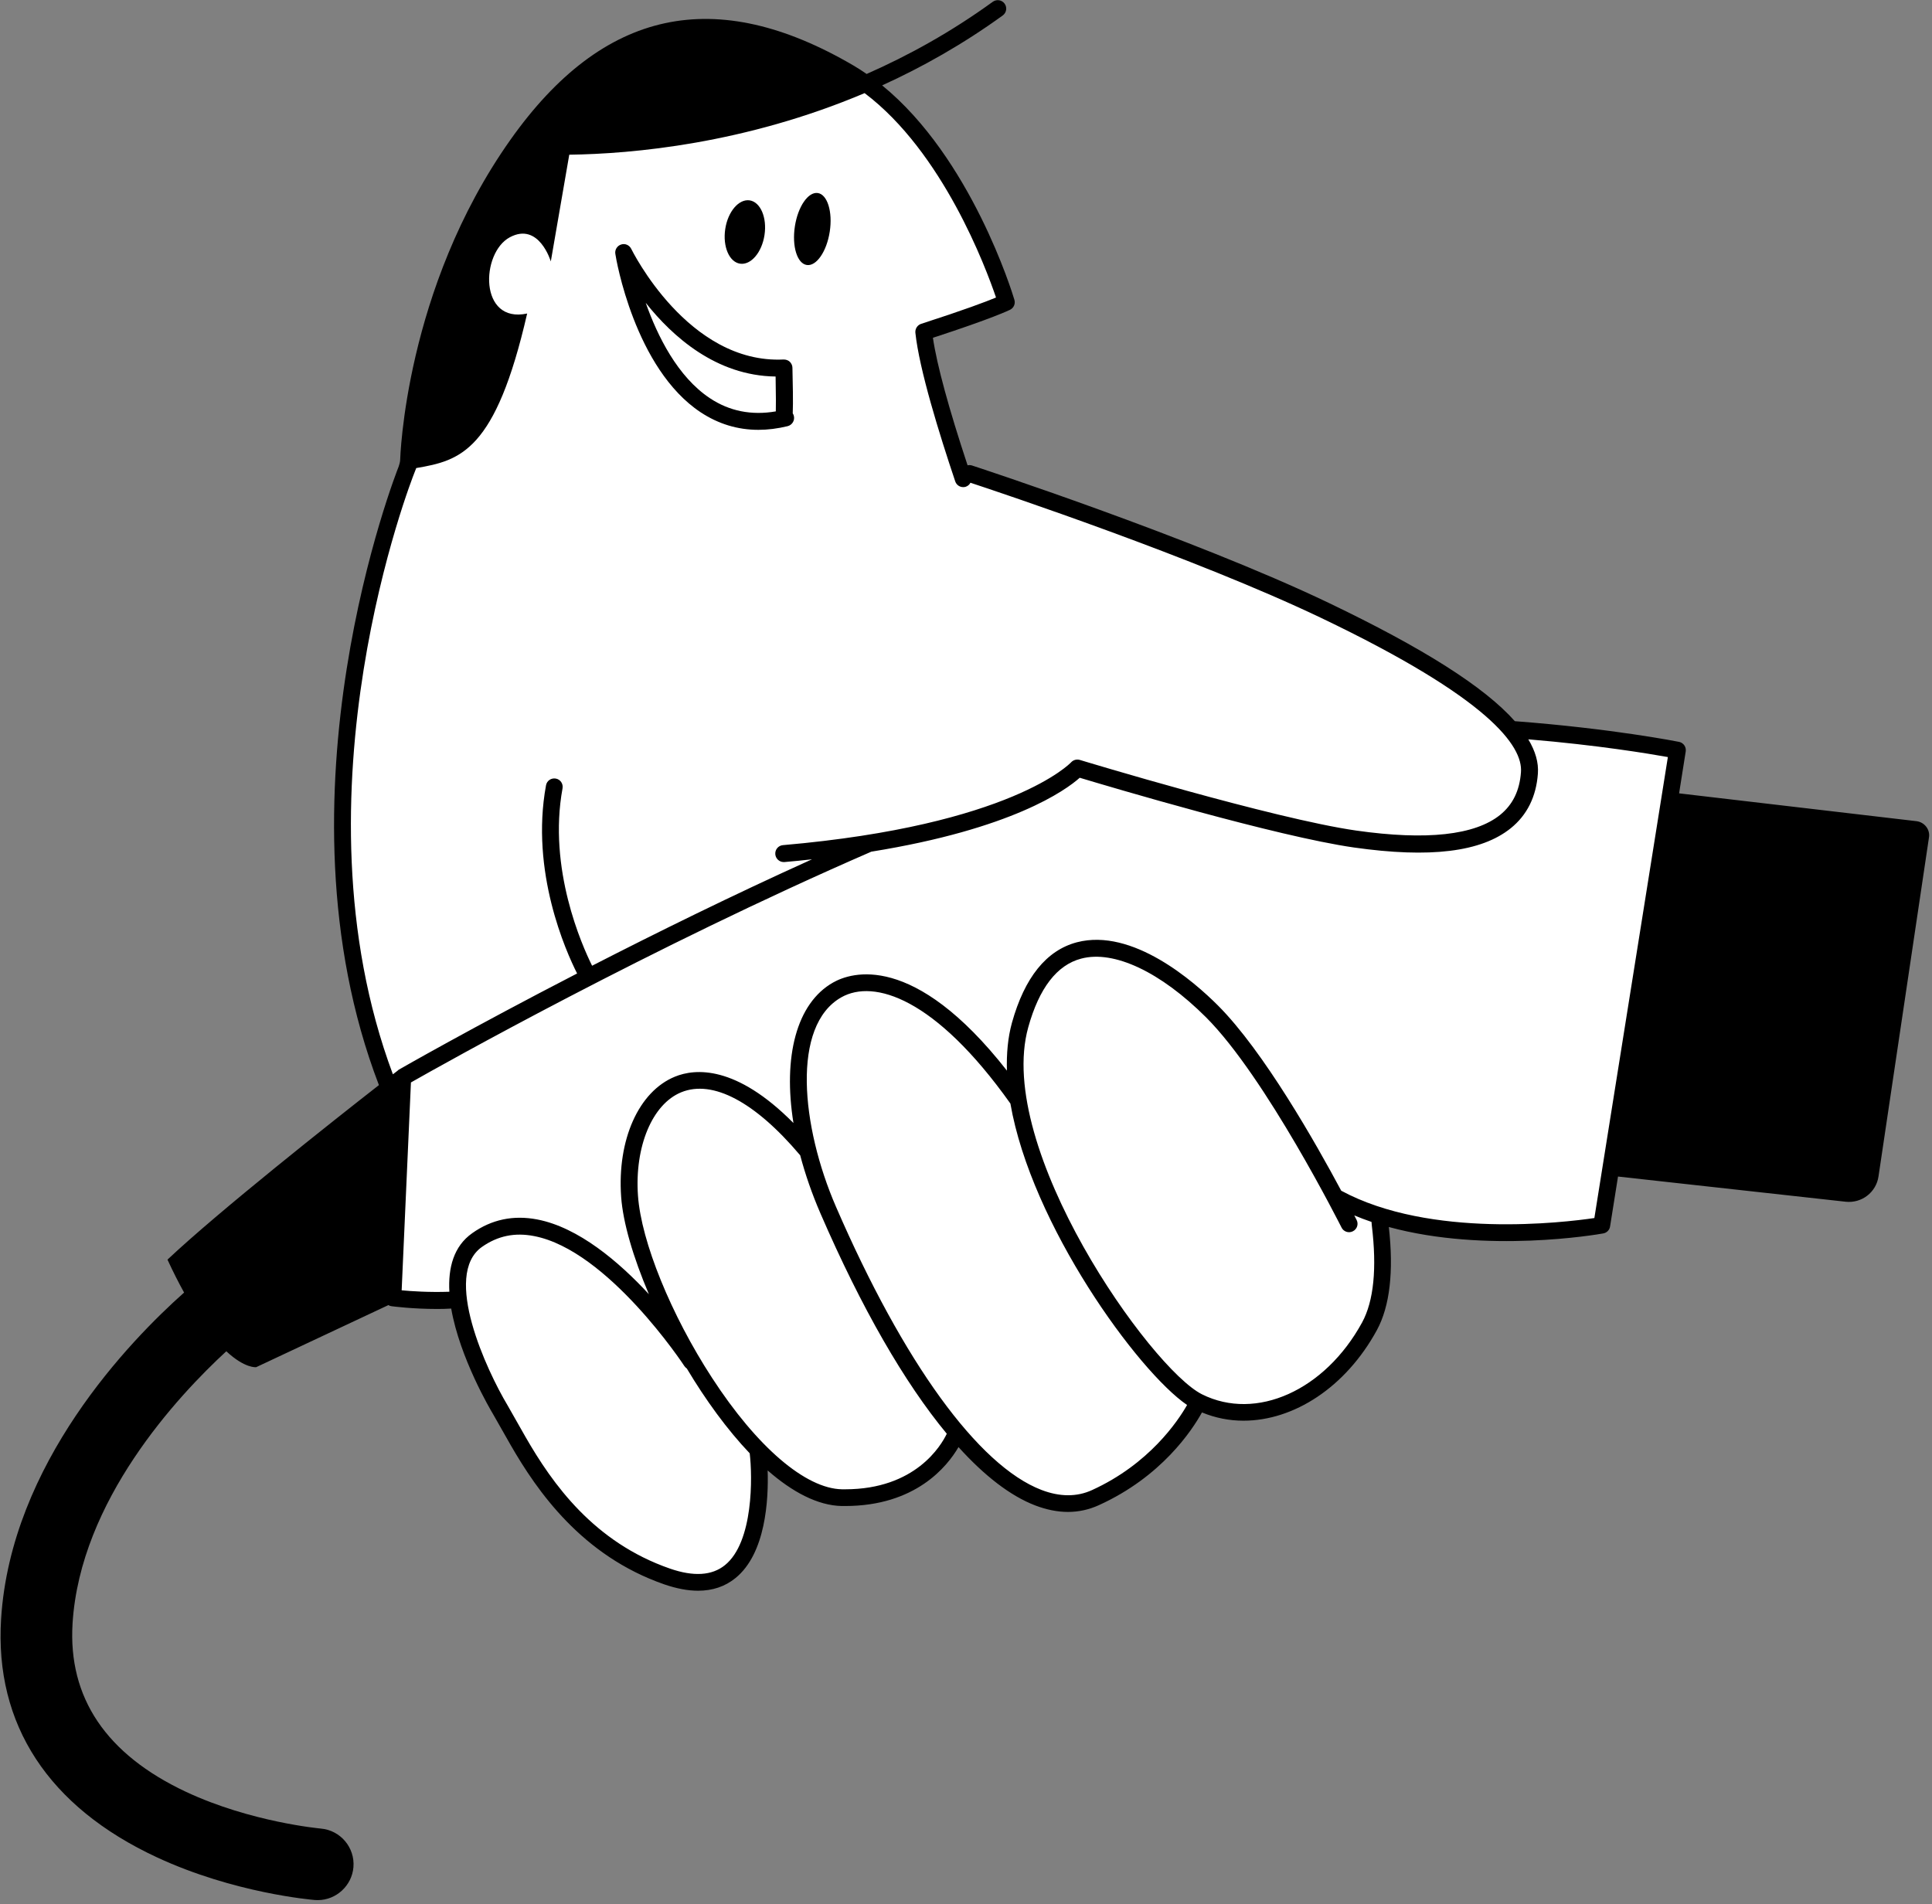
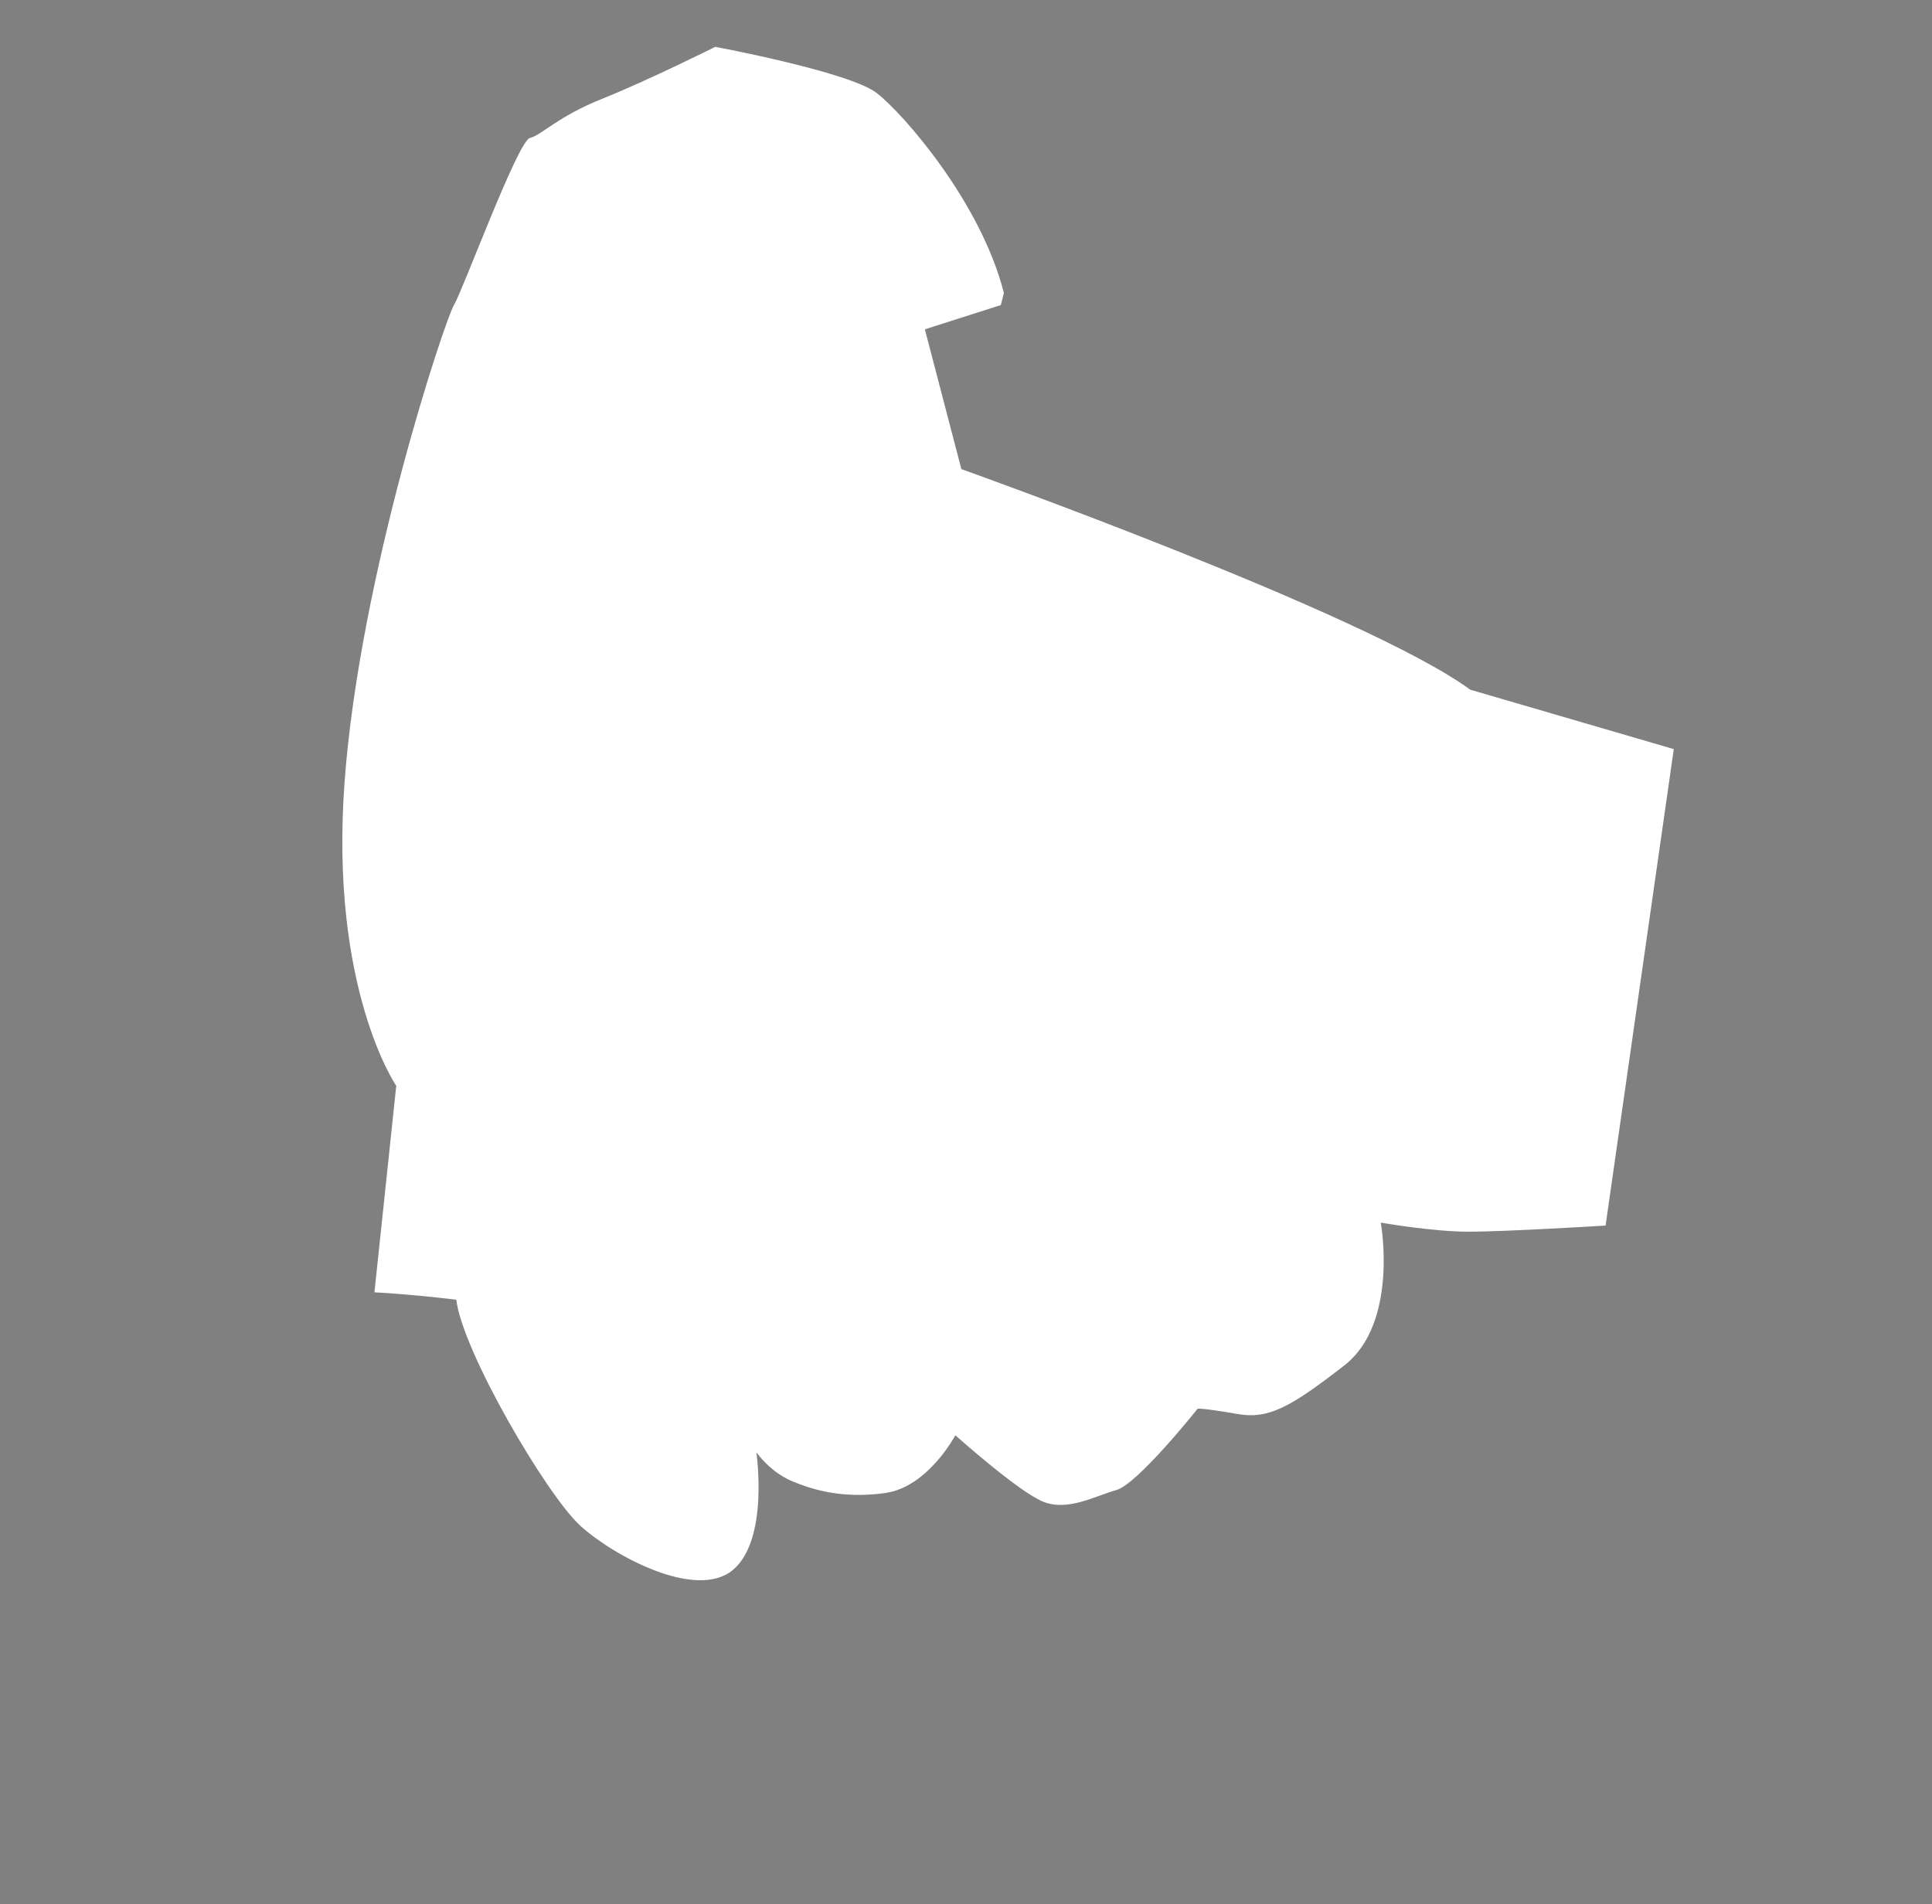
<svg xmlns="http://www.w3.org/2000/svg" width="417" height="411" viewBox="0 0 417 411" fill="none">
  <rect x="0" y="0" width="417" height="411" fill="#808080" stroke="none" />
-   <path d="M317.324 148.874C317.324 148.874 326.896 157.434 327.534 158.314L361.267 161.702L346.546 264.552C346.546 264.552 324.915 265.873 317.038 265.873C309.16 265.873 298.026 263.914 298.026 263.914C298.026 263.914 301.965 285.545 290.148 294.743C278.354 303.919 273.689 306.361 267.197 305.239C258.923 303.809 258.483 304.095 258.483 304.095C258.483 304.095 245.567 320.334 240.968 321.632C236.369 322.931 230.603 326.209 225.344 324.229C220.107 322.271 206.2 309.816 206.2 309.816C206.2 309.816 200.303 320.972 191.127 322.271C181.951 323.569 175.394 321.61 170.795 319.652C166.196 317.694 163.247 313.491 163.247 313.491C163.247 313.491 166.042 332.349 158.164 338.906C150.286 345.464 132.463 335.913 125.245 329.334C118.028 322.777 99.808 291.706 98.487 280.55C87.331 279.229 80.818 278.965 80.818 278.965L85.527 234.384C85.527 234.384 71.092 213.391 74.37 168.81C77.649 124.229 96.001 69.129 97.981 65.85C99.94 62.571 111.756 30.445 114.375 29.785C116.993 29.124 120.272 25.186 130.108 21.269C139.944 17.33 154.379 10.112 154.379 10.112C154.379 10.112 183.359 15.504 189.257 20.102C195.154 24.701 211.767 43.824 216.674 63.232C216.014 65.85 216.014 65.85 216.014 65.85L199.621 71.087L207.499 101.256C207.521 101.278 295.033 132.48 317.324 148.874Z" fill="white" />
-   <path d="M159.727 56.916C162.059 57.268 164.436 54.517 165.008 50.733C165.58 46.97 164.15 43.625 161.817 43.251C159.485 42.899 157.108 45.65 156.536 49.434C155.964 53.219 157.394 56.564 159.727 56.916Z" fill="black" />
-   <path d="M174.14 57.202C176.208 57.51 178.431 54.298 179.091 50.007C179.751 45.716 178.585 41.975 176.516 41.667C174.448 41.359 172.225 44.572 171.565 48.862C170.905 53.153 172.049 56.894 174.14 57.202Z" fill="black" />
-   <path d="M151.233 88.999C155.04 91.508 159.198 92.784 163.687 92.784C165.734 92.784 167.824 92.52 170.003 91.992C170.971 91.75 171.587 90.76 171.345 89.791C171.301 89.593 171.213 89.395 171.103 89.219C171.213 86.931 171.103 82.31 171.037 79.383C171.037 78.899 170.817 78.437 170.465 78.085C170.113 77.755 169.629 77.601 169.145 77.601C148.482 78.613 136.38 53.968 136.248 53.726C135.852 52.911 134.927 52.493 134.069 52.779C133.211 53.043 132.661 53.924 132.815 54.804C132.947 55.816 136.974 79.559 151.233 88.999ZM167.406 81.275C167.494 85.632 167.472 87.789 167.45 88.801C162.213 89.703 157.438 88.757 153.235 85.962C146.26 81.341 141.903 72.54 139.372 65.366C145.115 72.606 154.555 81.121 167.406 81.275Z" fill="black" />
-   <path d="M413.661 177.259L362.412 171.252L363.842 162.208C363.996 161.24 363.358 160.338 362.412 160.14C362.082 160.074 347.889 157.257 326.962 155.673C320.383 148.257 307.202 139.918 286.76 130.125C257.141 115.954 210.205 100.617 209.743 100.463C209.435 100.375 209.127 100.375 208.841 100.441C204.792 88.207 202.218 78.767 201.359 72.913C214.342 68.688 217.885 66.928 218.017 66.862C218.809 66.466 219.205 65.564 218.941 64.706C218.545 63.341 209.611 34.075 190.401 18.43C199.071 14.491 207.851 9.54 216.433 3.335C217.247 2.74 217.423 1.596 216.829 0.782C216.235 -0.032 215.112 -0.208 214.276 0.386C205.298 6.899 196.1 11.982 187.056 15.965C186.154 15.349 185.23 14.733 184.284 14.183C154.401 -3.333 130.152 1.904 110.15 30.202C87.353 62.439 86.385 99.033 86.363 99.385C86.363 99.649 86.143 100.485 86.033 100.749C85.747 101.453 57.867 171.846 81.786 234.23C71.884 241.953 47.107 261.559 36.148 271.902C37.381 274.564 38.569 276.919 39.735 279.009C28.007 289.439 2.349 315.911 0.237 349.446C-1.194 372.243 10.447 390.045 33.904 400.937C50.539 408.661 67.263 410.069 67.945 410.135C68.165 410.157 68.385 410.157 68.583 410.157C72.566 410.157 75.955 407.032 76.285 403.049C76.637 398.803 73.468 395.062 69.221 394.71C69.067 394.688 54.17 393.345 40.153 386.788C22.902 378.69 14.672 366.456 15.662 350.414C17.312 323.899 38.349 301.366 48.845 291.684C52.894 295.447 55.292 295.116 55.292 295.116L83.832 281.716C84.031 281.848 84.273 281.936 84.515 281.958C84.889 282.002 88.982 282.552 94.373 282.552C95.341 282.552 96.353 282.53 97.387 282.464C99.236 293.136 105.925 304.424 106.365 305.151L110.194 311.884C115.937 321.874 125.619 335.847 143.399 342.008C146.04 342.911 148.46 343.373 150.661 343.373C153.785 343.373 156.492 342.471 158.736 340.644C165.294 335.341 165.888 323.701 165.69 317.407C170.993 322.05 176.472 324.977 181.665 325.087C181.907 325.087 182.149 325.087 182.391 325.087C197.597 325.087 204.44 316.571 206.883 312.368C212.538 318.617 218.105 322.908 223.43 324.955C225.851 325.879 228.227 326.363 230.494 326.363C232.804 326.363 235.027 325.879 237.161 324.911C250.694 318.772 257.273 308.781 259.43 304.887C262.312 306.075 265.327 306.669 268.386 306.669C279.256 306.669 290.434 299.473 297.168 287.151C299.984 281.98 300.843 274.476 299.764 264.86C320.801 270.603 344.72 266.488 346.04 266.246C346.81 266.114 347.404 265.498 347.514 264.75L349.231 253.968L398.367 259.403C401.822 259.777 404.947 257.378 405.453 253.946L416.345 180.78C416.631 179.086 415.399 177.48 413.661 177.259ZM84.801 231.897C62.114 171.142 89.136 102.818 89.422 102.114C89.554 101.783 89.664 101.519 89.84 101.035C99.412 99.407 106.959 97.404 113.781 67.676C103.329 69.921 103.747 54.583 110.04 51.217C116.333 47.85 118.886 56.432 118.886 56.432L122.869 33.393C136.512 33.217 160.783 31.038 186.616 20.102C203.516 32.843 212.802 57.818 214.98 64.222C212.868 65.102 208.115 66.906 198.829 69.899C198.015 70.163 197.487 70.977 197.575 71.835C198.411 79.735 202.724 93.642 206.178 103.918C206.443 104.688 207.147 105.15 207.895 105.15C208.093 105.15 208.291 105.128 208.467 105.062C208.907 104.908 209.259 104.6 209.457 104.204C215.861 106.316 257.956 120.377 285.197 133.404C321.549 150.788 328.701 161.086 328.282 166.675C327.996 170.658 326.522 173.673 323.793 175.895C318.336 180.296 307.884 181.44 292.723 179.284C274.899 176.731 233.486 164.167 233.068 164.035C232.386 163.837 231.66 164.035 231.176 164.563C231.044 164.695 218.325 178.14 168.991 182.431C167.978 182.519 167.252 183.399 167.34 184.411C167.428 185.357 168.22 186.083 169.145 186.083C169.189 186.083 169.255 186.083 169.299 186.083C171.345 185.907 173.325 185.709 175.262 185.489C158.12 193.235 141.749 201.311 127.798 208.462C125.619 204.083 118.226 187.536 121.416 170.174C121.592 169.184 120.954 168.238 119.964 168.062C118.974 167.885 118.028 168.524 117.852 169.514C114.419 188.174 122.165 205.403 124.563 210.134C101.832 221.863 86.319 230.753 85.989 230.951C85.967 231.017 85.527 231.347 84.801 231.897ZM156.47 337.85C153.675 340.116 149.692 340.358 144.609 338.598C128.194 332.898 119.282 320.378 113.385 310.102L109.534 303.324C105.089 295.887 95.407 275.224 104.033 269.151C107.422 266.774 111.096 266.004 115.277 266.818C131.209 269.877 147.558 294.61 147.712 294.874C147.866 295.094 148.042 295.271 148.24 295.403C152.289 302.18 156.932 308.583 161.817 313.71C162.411 318.728 162.653 332.854 156.47 337.85ZM182.413 321.478C182.193 321.478 181.973 321.478 181.753 321.478C173.876 321.346 163.379 312.346 153.675 297.405C144.829 283.806 138.404 268.007 137.7 258.105C136.952 247.498 140.781 238.322 147.052 235.77C153.829 233.019 162.917 237.816 172.643 249.303C172.665 249.325 172.687 249.347 172.709 249.369C173.788 253.44 175.24 257.665 177.088 261.933C185.934 282.354 195.22 298.461 204.352 309.486C203.142 312.016 197.597 321.478 182.413 321.478ZM235.687 321.654C232.408 323.15 228.733 323.128 224.772 321.61C211.152 316.373 195 294.082 180.433 260.481C172.907 243.119 170.773 221.357 181.621 215.262C188.597 211.345 201.822 215.328 218.083 238.212C222.616 264.376 245.567 295.997 256.217 303.28C254.237 306.757 248.053 316.021 235.687 321.654ZM293.999 285.456C285.989 300.134 271.136 306.823 259.43 300.97C248.383 295.447 214.672 247.85 221.934 221.753C224.288 213.281 228.139 208.286 233.376 206.922C240.44 205.051 250.496 209.804 260.31 219.596C273.249 232.535 289.378 264.64 289.554 264.97C289.994 265.872 291.095 266.246 291.997 265.784C292.899 265.344 293.273 264.244 292.811 263.342C292.745 263.232 292.569 262.88 292.305 262.352C293.559 262.88 294.725 263.32 296.024 263.76C296.046 264.024 296.068 264.288 296.09 264.53C297.212 273.794 296.508 280.835 293.999 285.456ZM344.126 262.924C337.722 263.87 308.72 267.413 289.488 257.026C284.031 246.816 272.765 226.924 262.862 217.022C257.713 211.873 244.445 200.254 232.43 203.401C225.851 205.139 221.142 210.993 218.413 220.785C217.533 223.975 217.225 227.452 217.335 231.105C197.157 205.359 183.646 209.914 179.839 212.071C171.895 216.538 168.969 228.134 171.257 242.415C158.868 229.895 150.045 230.621 145.688 232.403C137.854 235.594 133.189 246.024 134.069 258.369C134.465 263.914 136.666 271.395 140.054 279.361C133.585 272.364 124.871 264.948 115.959 263.232C110.81 262.242 106.101 263.232 101.942 266.18C97.894 269.019 96.705 273.706 96.991 278.833C92.634 278.987 88.784 278.723 86.693 278.525L88.695 233.657C95.429 229.829 140.296 204.589 188.069 183.839C218.435 178.954 230.01 170.592 233.046 167.885C239.714 169.888 275.493 180.538 292.217 182.937C308.632 185.269 319.701 183.927 326.082 178.778C329.603 175.939 331.583 171.956 331.935 166.983C332.111 164.607 331.407 162.164 329.867 159.59C344.874 160.844 355.92 162.692 359.991 163.419L344.126 262.924Z" fill="black" />
+   <path d="M317.324 148.874L361.267 161.702L346.546 264.552C346.546 264.552 324.915 265.873 317.038 265.873C309.16 265.873 298.026 263.914 298.026 263.914C298.026 263.914 301.965 285.545 290.148 294.743C278.354 303.919 273.689 306.361 267.197 305.239C258.923 303.809 258.483 304.095 258.483 304.095C258.483 304.095 245.567 320.334 240.968 321.632C236.369 322.931 230.603 326.209 225.344 324.229C220.107 322.271 206.2 309.816 206.2 309.816C206.2 309.816 200.303 320.972 191.127 322.271C181.951 323.569 175.394 321.61 170.795 319.652C166.196 317.694 163.247 313.491 163.247 313.491C163.247 313.491 166.042 332.349 158.164 338.906C150.286 345.464 132.463 335.913 125.245 329.334C118.028 322.777 99.808 291.706 98.487 280.55C87.331 279.229 80.818 278.965 80.818 278.965L85.527 234.384C85.527 234.384 71.092 213.391 74.37 168.81C77.649 124.229 96.001 69.129 97.981 65.85C99.94 62.571 111.756 30.445 114.375 29.785C116.993 29.124 120.272 25.186 130.108 21.269C139.944 17.33 154.379 10.112 154.379 10.112C154.379 10.112 183.359 15.504 189.257 20.102C195.154 24.701 211.767 43.824 216.674 63.232C216.014 65.85 216.014 65.85 216.014 65.85L199.621 71.087L207.499 101.256C207.521 101.278 295.033 132.48 317.324 148.874Z" fill="white" />
</svg>